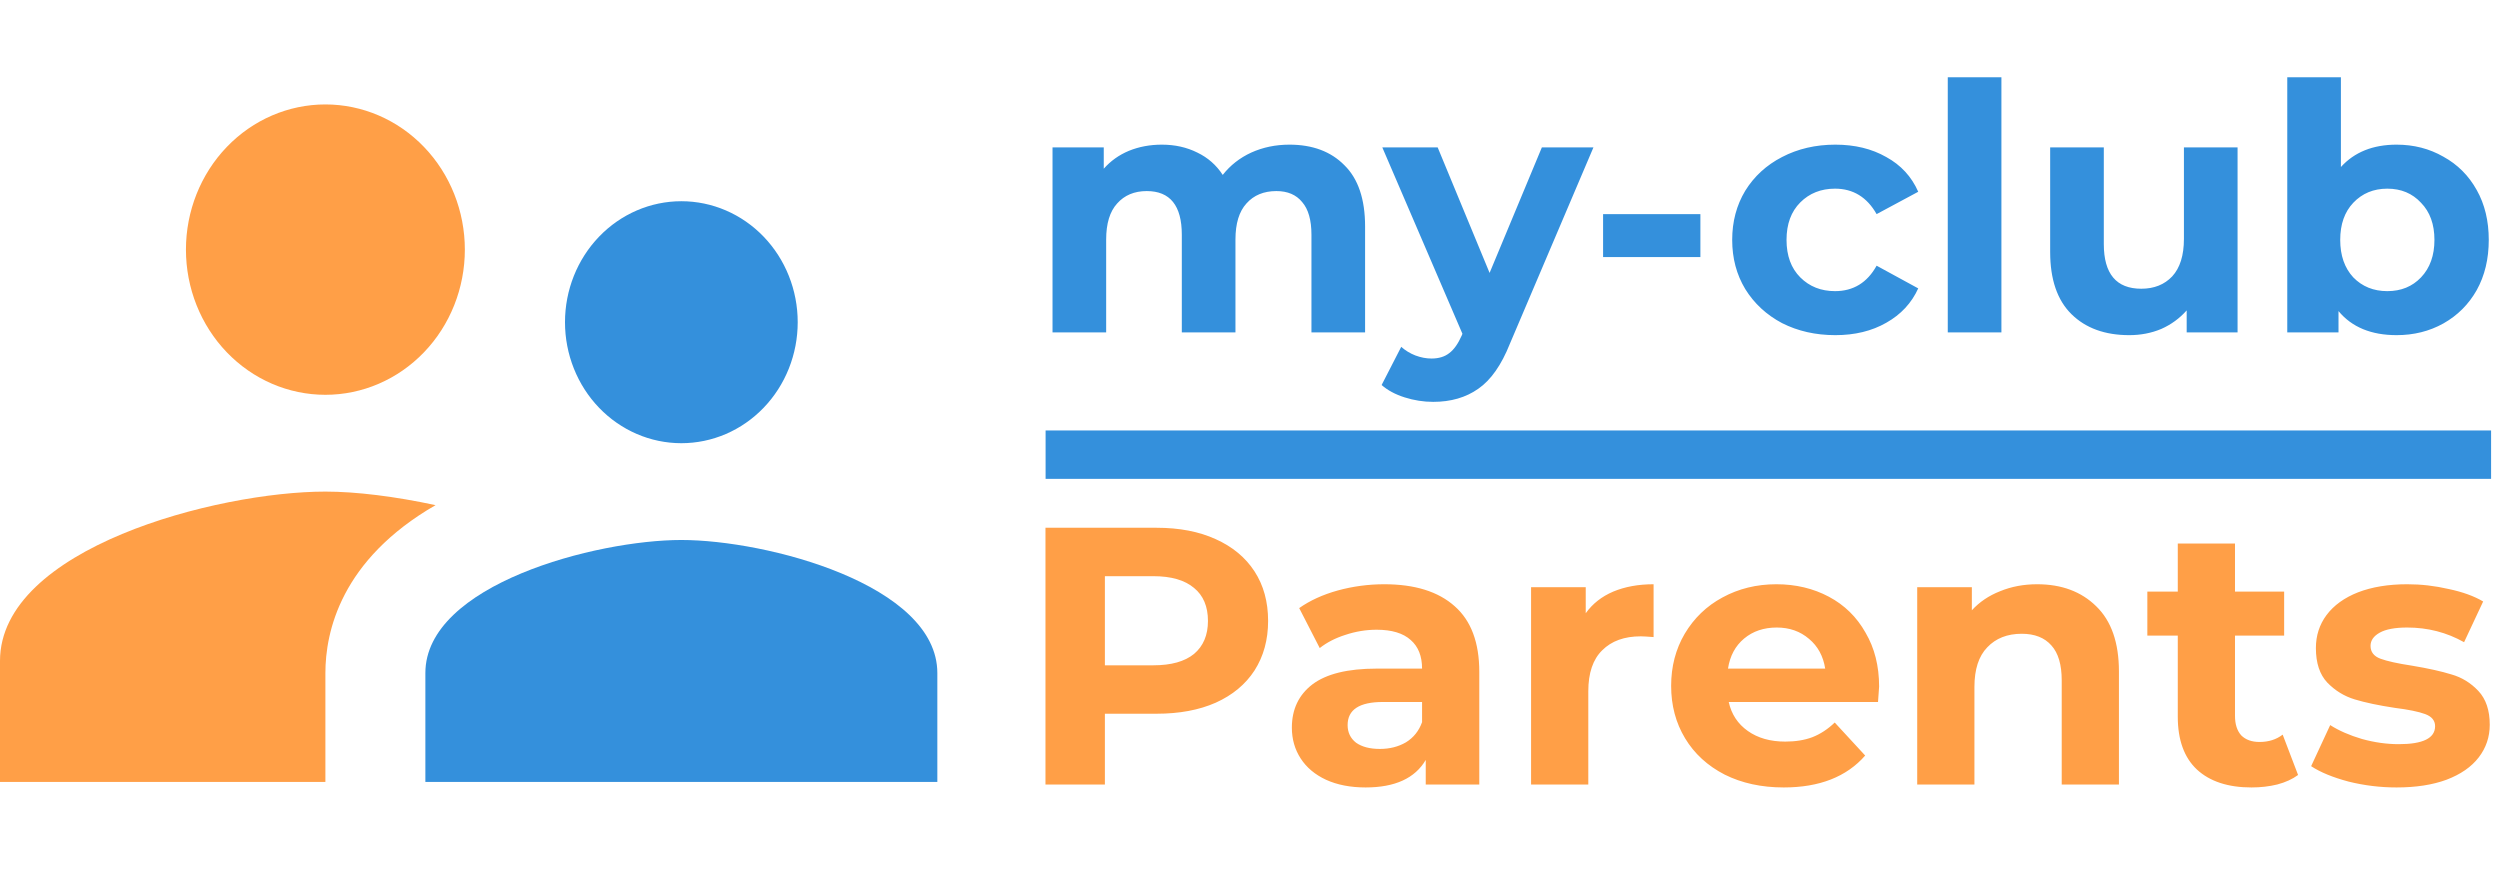
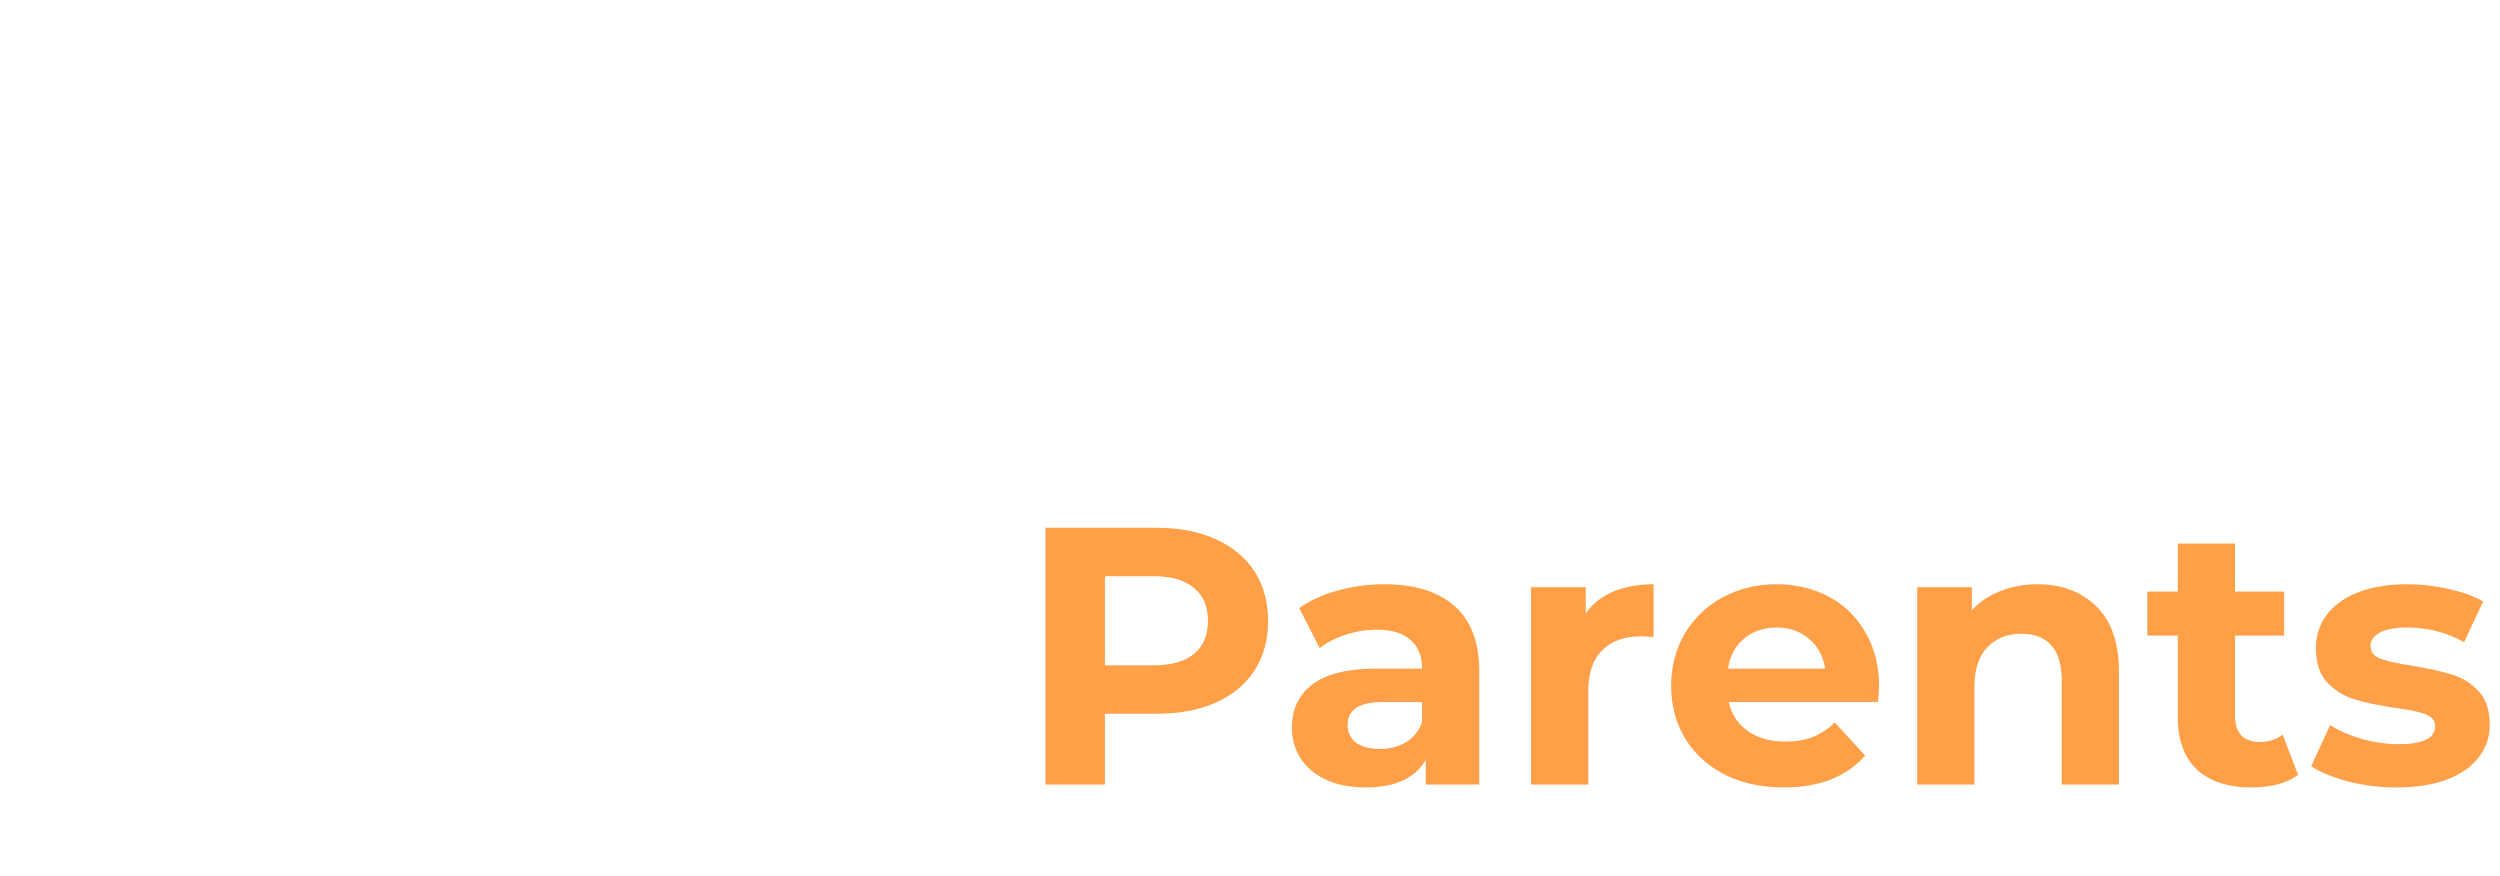
<svg xmlns="http://www.w3.org/2000/svg" width="1963" height="688" viewBox="0 0 1963 688" fill="none">
-   <path d="M535 348C546.998 348 558.879 345.543 569.963 340.769C581.048 335.994 591.12 328.997 599.604 320.175C608.088 311.354 614.818 300.881 619.409 289.355C624 277.829 626.364 265.476 626.364 253C626.364 227.804 616.738 203.641 599.604 185.825C582.47 168.009 559.231 158 535 158C510.769 158 487.53 168.009 470.396 185.825C453.262 203.641 443.636 227.804 443.636 253C443.636 265.476 446 277.829 450.591 289.355C455.182 300.881 461.912 311.354 470.396 320.175C487.53 337.991 510.769 348 535 348ZM535 424C468.122 424 334 458.96 334 528.5V614H736V528.5C736 458.96 601.878 424 535 424Z" fill="#3490DC" />
-   <path d="M255.5 310C284.541 310 312.393 297.989 332.928 276.61C353.463 255.231 365 226.235 365 196C365 165.765 353.463 136.769 332.928 115.39C312.393 94.011 284.541 82 255.5 82C226.459 82 198.607 94.011 178.072 115.39C157.537 136.769 146 165.765 146 196C146 226.235 157.537 255.231 178.072 276.61C198.607 297.989 226.459 310 255.5 310ZM255.5 386C170.455 386 0 430.46 0 519V614H255.5V528.5C255.5 496.2 267.545 439.58 342.005 396.64C310.25 389.8 279.59 386 255.5 386Z" fill="#FF9F47" />
-   <rect x="821" y="338" width="1135" height="38" fill="#3490DC" />
-   <path d="M1012.47 113.58C1030.65 113.58 1045.05 118.98 1055.67 129.78C1066.47 140.4 1071.87 156.42 1071.87 177.84V261H1029.75V184.32C1029.75 172.8 1027.32 164.25 1022.46 158.67C1017.78 152.91 1011.03 150.03 1002.21 150.03C992.31 150.03 984.48 153.27 978.72 159.75C972.96 166.05 970.08 175.5 970.08 188.1V261H927.96V184.32C927.96 161.46 918.78 150.03 900.42 150.03C890.7 150.03 882.96 153.27 877.2 159.75C871.44 166.05 868.56 175.5 868.56 188.1V261H826.44V115.74H866.67V132.48C872.07 126.36 878.64 121.68 886.38 118.44C894.3 115.2 902.94 113.58 912.3 113.58C922.56 113.58 931.83 115.65 940.11 119.79C948.39 123.75 955.05 129.6 960.09 137.34C966.03 129.78 973.5 123.93 982.5 119.79C991.68 115.65 1001.67 113.58 1012.47 113.58ZM1251.17 115.74L1185.56 269.91C1178.9 286.65 1170.62 298.44 1160.72 305.28C1151 312.12 1139.21 315.54 1125.35 315.54C1117.79 315.54 1110.32 314.37 1102.94 312.03C1095.56 309.69 1089.53 306.45 1084.85 302.31L1100.24 272.34C1103.48 275.22 1107.17 277.47 1111.31 279.09C1115.63 280.71 1119.86 281.52 1124 281.52C1129.76 281.52 1134.44 280.08 1138.04 277.2C1141.64 274.5 1144.88 269.91 1147.76 263.43L1148.3 262.08L1085.39 115.74H1128.86L1169.63 214.29L1210.67 115.74H1251.17ZM1258.74 168.12H1335.15V201.87H1258.74V168.12ZM1441.12 263.16C1425.64 263.16 1411.69 260.01 1399.27 253.71C1387.03 247.23 1377.4 238.32 1370.38 226.98C1363.54 215.64 1360.12 202.77 1360.12 188.37C1360.12 173.97 1363.54 161.1 1370.38 149.76C1377.4 138.42 1387.03 129.6 1399.27 123.3C1411.69 116.82 1425.64 113.58 1441.12 113.58C1456.42 113.58 1469.74 116.82 1481.08 123.3C1492.6 129.6 1500.97 138.69 1506.19 150.57L1473.52 168.12C1465.96 154.8 1455.07 148.14 1440.85 148.14C1429.87 148.14 1420.78 151.74 1413.58 158.94C1406.38 166.14 1402.78 175.95 1402.78 188.37C1402.78 200.79 1406.38 210.6 1413.58 217.8C1420.78 225 1429.87 228.6 1440.85 228.6C1455.25 228.6 1466.14 221.94 1473.52 208.62L1506.19 226.44C1500.97 237.96 1492.6 246.96 1481.08 253.44C1469.74 259.92 1456.42 263.16 1441.12 263.16ZM1529.39 60.66H1571.51V261H1529.39V60.66ZM1756.94 115.74V261H1716.98V243.72C1711.4 250.02 1704.74 254.88 1697 258.3C1689.26 261.54 1680.89 263.16 1671.89 263.16C1652.81 263.16 1637.69 257.67 1626.53 246.69C1615.37 235.71 1609.79 219.42 1609.79 197.82V115.74H1651.91V191.61C1651.91 215.01 1661.72 226.71 1681.34 226.71C1691.42 226.71 1699.52 223.47 1705.64 216.99C1711.76 210.33 1714.82 200.52 1714.82 187.56V115.74H1756.94ZM1881.82 113.58C1895.32 113.58 1907.56 116.73 1918.54 123.03C1929.7 129.15 1938.43 137.88 1944.73 149.22C1951.03 160.38 1954.18 173.43 1954.18 188.37C1954.18 203.31 1951.03 216.45 1944.73 227.79C1938.43 238.95 1929.7 247.68 1918.54 253.98C1907.56 260.1 1895.32 263.16 1881.82 263.16C1861.84 263.16 1846.63 256.86 1836.19 244.26V261H1795.96V60.66H1838.08V131.13C1848.7 119.43 1863.28 113.58 1881.82 113.58ZM1874.53 228.6C1885.33 228.6 1894.15 225 1900.99 217.8C1908.01 210.42 1911.52 200.61 1911.52 188.37C1911.52 176.13 1908.01 166.41 1900.99 159.21C1894.15 151.83 1885.33 148.14 1874.53 148.14C1863.73 148.14 1854.82 151.83 1847.8 159.21C1840.96 166.41 1837.54 176.13 1837.54 188.37C1837.54 200.61 1840.96 210.42 1847.8 217.8C1854.82 225 1863.73 228.6 1874.53 228.6Z" fill="#3490DC" />
  <path d="M908.168 414.4C926.024 414.4 941.48 417.376 954.536 423.328C967.784 429.28 977.96 437.728 985.064 448.672C992.168 459.616 995.72 472.576 995.72 487.552C995.72 502.336 992.168 515.296 985.064 526.432C977.96 537.376 967.784 545.824 954.536 551.776C941.48 557.536 926.024 560.416 908.168 560.416H867.56V616H820.904V414.4H908.168ZM905.576 522.4C919.592 522.4 930.248 519.424 937.544 513.472C944.84 507.328 948.488 498.688 948.488 487.552C948.488 476.224 944.84 467.584 937.544 461.632C930.248 455.488 919.592 452.416 905.576 452.416H867.56V522.4H905.576ZM1086.95 458.752C1110.95 458.752 1129.38 464.512 1142.25 476.032C1155.11 487.36 1161.54 504.544 1161.54 527.584V616H1119.49V596.704C1111.05 611.104 1095.3 618.304 1072.26 618.304C1060.36 618.304 1049.99 616.288 1041.16 612.256C1032.52 608.224 1025.89 602.656 1021.29 595.552C1016.68 588.448 1014.37 580.384 1014.37 571.36C1014.37 556.96 1019.75 545.632 1030.5 537.376C1041.45 529.12 1058.25 524.992 1080.9 524.992H1116.61C1116.61 515.2 1113.64 507.712 1107.69 502.528C1101.73 497.152 1092.81 494.464 1080.9 494.464C1072.65 494.464 1064.49 495.808 1056.42 498.496C1048.55 500.992 1041.83 504.448 1036.26 508.864L1020.13 477.472C1028.58 471.52 1038.66 466.912 1050.37 463.648C1062.28 460.384 1074.47 458.752 1086.95 458.752ZM1083.49 588.064C1091.17 588.064 1097.99 586.336 1103.94 582.88C1109.89 579.232 1114.12 573.952 1116.61 567.04V551.2H1085.8C1067.37 551.2 1058.15 557.248 1058.15 569.344C1058.15 575.104 1060.36 579.712 1064.77 583.168C1069.38 586.432 1075.62 588.064 1083.49 588.064ZM1245.12 481.504C1250.49 474.016 1257.69 468.352 1266.72 464.512C1275.93 460.672 1286.49 458.752 1298.4 458.752V500.224C1293.4 499.84 1290.04 499.648 1288.32 499.648C1275.45 499.648 1265.37 503.296 1258.08 510.592C1250.78 517.696 1247.13 528.448 1247.13 542.848V616H1202.2V461.056H1245.12V481.504ZM1475.48 539.104C1475.48 539.68 1475.19 543.712 1474.62 551.2H1357.4C1359.51 560.8 1364.5 568.384 1372.38 573.952C1380.25 579.52 1390.04 582.304 1401.75 582.304C1409.82 582.304 1416.92 581.152 1423.06 578.848C1429.4 576.352 1435.26 572.512 1440.63 567.328L1464.54 593.248C1449.94 609.952 1428.63 618.304 1400.6 618.304C1383.13 618.304 1367.67 614.944 1354.23 608.224C1340.79 601.312 1330.42 591.808 1323.13 579.712C1315.83 567.616 1312.18 553.888 1312.18 538.528C1312.18 523.36 1315.74 509.728 1322.84 497.632C1330.14 485.344 1340.02 475.84 1352.5 469.12C1365.18 462.208 1379.29 458.752 1394.84 458.752C1410.01 458.752 1423.74 462.016 1436.02 468.544C1448.31 475.072 1457.91 484.48 1464.82 496.768C1471.93 508.864 1475.48 522.976 1475.48 539.104ZM1395.13 492.736C1384.95 492.736 1376.41 495.616 1369.5 501.376C1362.58 507.136 1358.36 515.008 1356.82 524.992H1433.14C1431.61 515.2 1427.38 507.424 1420.47 501.664C1413.56 495.712 1405.11 492.736 1395.13 492.736ZM1599.57 458.752C1618.77 458.752 1634.22 464.512 1645.94 476.032C1657.84 487.552 1663.79 504.64 1663.79 527.296V616H1618.86V534.208C1618.86 521.92 1616.18 512.8 1610.8 506.848C1605.42 500.704 1597.65 497.632 1587.47 497.632C1576.14 497.632 1567.12 501.184 1560.4 508.288C1553.68 515.2 1550.32 525.568 1550.32 539.392V616H1505.39V461.056H1548.3V479.2C1554.26 472.672 1561.65 467.68 1570.48 464.224C1579.31 460.576 1589.01 458.752 1599.57 458.752ZM1804.45 608.512C1800.04 611.776 1794.57 614.272 1788.04 616C1781.7 617.536 1774.98 618.304 1767.88 618.304C1749.45 618.304 1735.14 613.6 1724.97 604.192C1714.98 594.784 1709.99 580.96 1709.99 562.72V499.072H1686.09V464.512H1709.99V426.784H1754.92V464.512H1793.51V499.072H1754.92V562.144C1754.92 568.672 1756.55 573.76 1759.81 577.408C1763.27 580.864 1768.07 582.592 1774.21 582.592C1781.32 582.592 1787.37 580.672 1792.36 576.832L1804.45 608.512ZM1881.8 618.304C1868.94 618.304 1856.36 616.768 1844.07 613.696C1831.79 610.432 1821.99 606.4 1814.7 601.6L1829.67 569.344C1836.59 573.76 1844.94 577.408 1854.73 580.288C1864.52 582.976 1874.12 584.32 1883.53 584.32C1902.54 584.32 1912.04 579.616 1912.04 570.208C1912.04 565.792 1909.45 562.624 1904.27 560.704C1899.08 558.784 1891.11 557.152 1880.36 555.808C1867.69 553.888 1857.23 551.68 1848.97 549.184C1840.71 546.688 1833.51 542.272 1827.37 535.936C1821.42 529.6 1818.44 520.576 1818.44 508.864C1818.44 499.072 1821.23 490.432 1826.79 482.944C1832.55 475.264 1840.81 469.312 1851.56 465.088C1862.51 460.864 1875.37 458.752 1890.15 458.752C1901.1 458.752 1911.95 460 1922.7 462.496C1933.64 464.8 1942.67 468.064 1949.77 472.288L1934.79 504.256C1921.16 496.576 1906.28 492.736 1890.15 492.736C1880.55 492.736 1873.35 494.08 1868.55 496.768C1863.75 499.456 1861.35 502.912 1861.35 507.136C1861.35 511.936 1863.95 515.296 1869.13 517.216C1874.31 519.136 1882.57 520.96 1893.9 522.688C1906.57 524.8 1916.94 527.104 1925 529.6C1933.07 531.904 1940.07 536.224 1946.03 542.56C1951.98 548.896 1954.95 557.728 1954.95 569.056C1954.95 578.656 1952.07 587.2 1946.31 594.688C1940.55 602.176 1932.11 608.032 1920.97 612.256C1910.03 616.288 1896.97 618.304 1881.8 618.304Z" fill="#FF9F47" />
</svg>